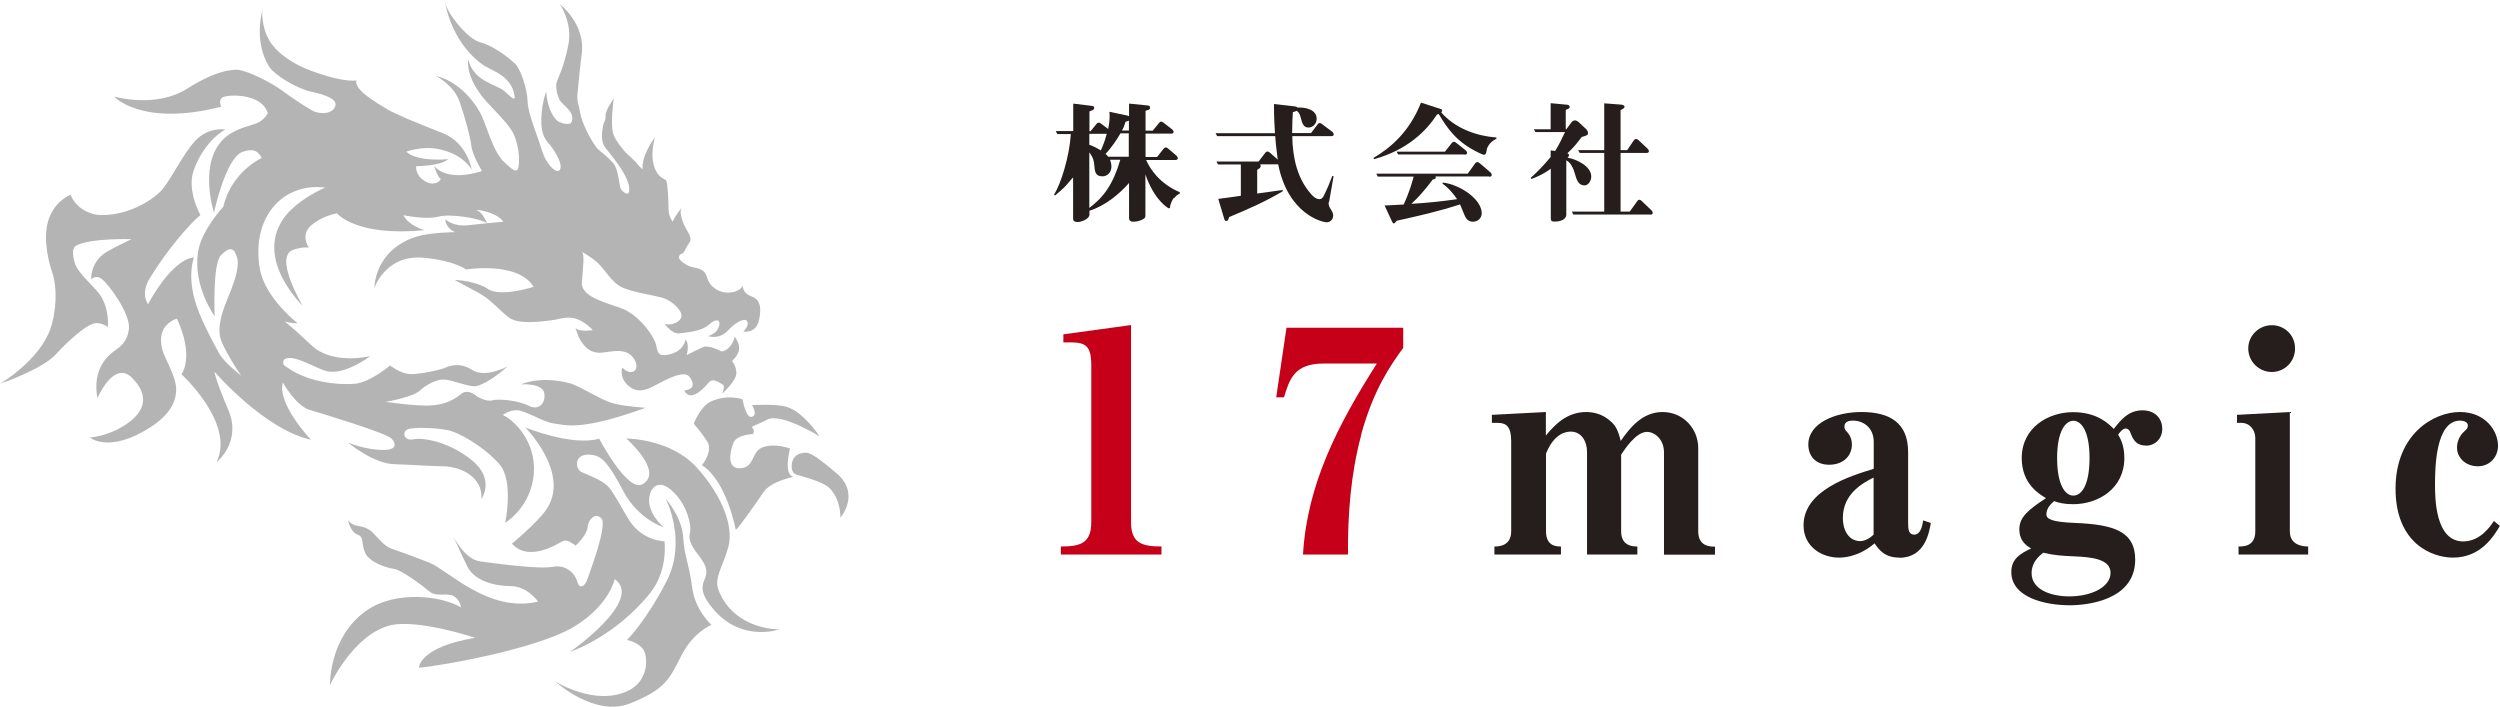
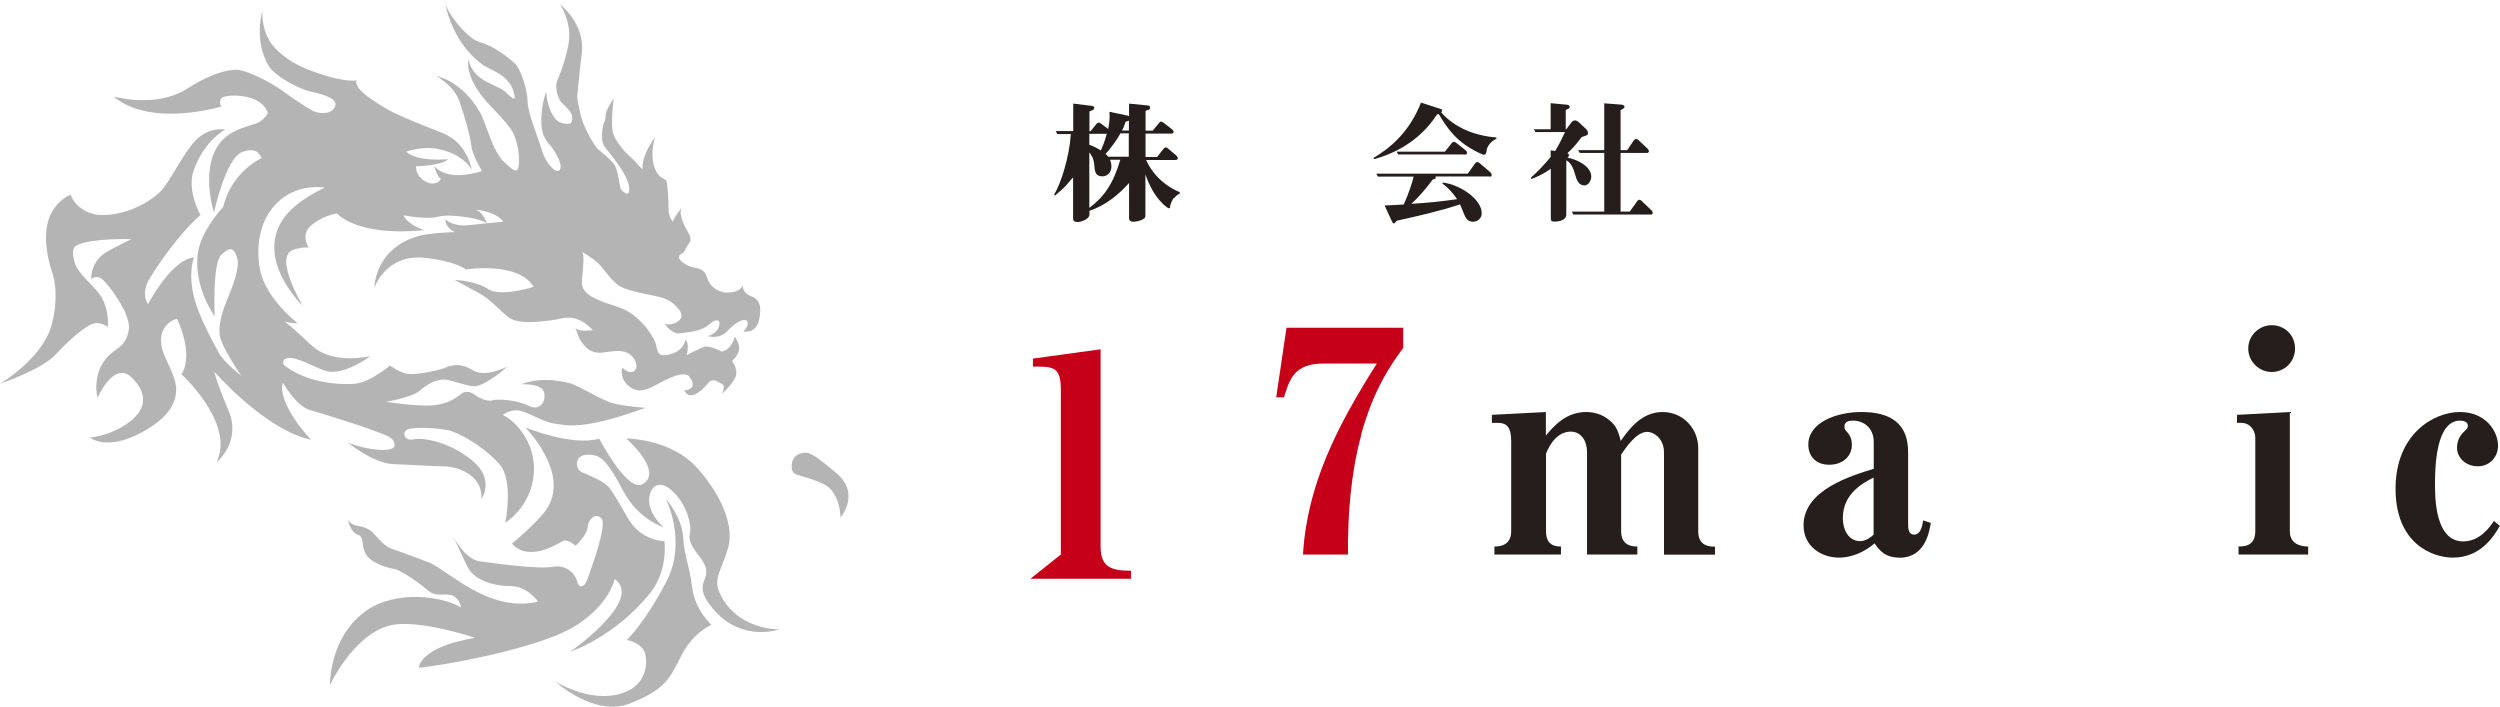
<svg xmlns="http://www.w3.org/2000/svg" id="_レイヤー_2" viewBox="0 0 177.36 50.15">
  <defs>
    <style>.cls-1{fill:#b4b4b4;}.cls-2{fill:#251e1c;}.cls-3{fill:#c50018;}</style>
  </defs>
  <g id="_レイヤー_2-2">
    <path class="cls-1" d="M25.29,5.69c-.23.72,1.69,1.74,2.15,2.04.45.3,2.21,1.03,3.96,1.71,1.76.68,2.07,2.6,2.07,2.6,0,0-.62-1.18-2.51-1.49-1.1-.18-2.14.21-2.14.21.81.76,2.98.53,2.98.53-.54.5-2.28.5-2.28.5-.05.72.71,1.27,1.21,1.23.43-.03.54-.32.54-.32-.24-.14-.47-.92-.47-.92,1.06,1.21,3.39.35,3.39.35,0,0-.68-1.13-.75-1.77-.07-.64-.42-1.93-.83-3.13-.41-1.2-1.68-1.84-1.68-1.84,0,0,1.83.3,3.14,2.61.38.67.89,2.79,1.7,3.5.3.26.88.91,1,.41.18-.78-.1-1.94-.35-2.44-.18-.37-.6-.9-1.61-1.94-1.9-1.95-1.59-3.29-1.59-3.29.41,1.57,1.96,1.72,2.56,2.22.21.17.81.85.73.36-.24-1.52-1.66-1.78-2.32-2.27-2.32-1.72-2.64-4.55-2.64-4.55-.04.67,1.53,2.73,2.51,3,.98.26,2.02,1.08,2.5,1.54.36.34.85,1.78.87,2.64.01.86.73,2.52,1.03,3.53.31,1.01,1.12,1.76,1.29,1.27.18-.54-.71-1.67-.71-1.67-.22-.23-.58-.63-.63-1.44-.07-1.35.34-2.37.34-2.37.09,1.4.69,2.04.86,2.12.45.23.87.22.93.05.24-.59-.26-.95-.71-1.4-.26-.26-.46-1.09-.33-1.46.13-.37.5-1.04.82-2.62.32-1.57-.6-2.89-.6-2.89,0,0,1.84,1.4,1.55,3.54-.09.63-.25,2.26-.3,2.8-.05.54.06.69.22,1.49.15.8.97,2.23,1.25,2.47.28.25.67.52,1.08.99.36.42.42,1.7.54,1.85.25.29.52.43.57.15.18-1-1.47-2.78-1.73-3.18-.35-.51-.13-1.32-.11-1.53.03-.2.2-.34.17-.68-.03-.34.58-1.22.58-1.22,0,0-.24,1.74-.05,2.47.12.46.75,1.22.93,1.4.18.18.58.52.74.72.15.2.43.45.43.45-.1-1.03.88-2.28.88-2.28,0,0-.44,1.35.05,2.35.28.58.68.59.76.75.08.17.15,1.4.15,2,0,.6.34.93.34.93-.2-.03.68-1.16.68-1.16-.45.43.16,1.53.35,1.84.19.31.23.6.14.72-.09.12-.3.46-.34.58-.04.12-.22.26-.22.26,0,0-.15-.02-.21.21-.06.23.47.56.74.67.39.17,1.04.04,1.25.79.21.76.95,1.09,1.47,1.08.94-.02,1.07-.52,1.07-.52,0,0-.07.54.6.78.49.18.78.57.56,1.64-.22,1.06-1.13.86-1.13.86,0,0,.53-.48.22-.79-.12-.12-.67.03-1.31.72-.64.69-1.42.39-1.42.39,0,0,.72-.14.82-.83.04-.31-.21-.46-.74.02-.53.48-1.52.54-2.08.62-.56.08-1.08-.69-1.08-.69.33.16,1.02-.02,1.19-.43.17-.41-.62-1.18-1.26-1.38-.64-.2-2.17-.41-2.91-.75-.74-.33-1.24-1.26-1.72-1.72-.49-.46-1.18-.82-1.18-.82.25.15.09,1.11.02,2.19-.07,1.09,2.03,1.49,2.95,1.88.92.4,1.84,1.42,2.23,2.29.25.55,0,1.17,1.05.92,1.05-.25,1.12-1.06,1.12-1.06.31.32.09,1.11.09,1.11,0,0,.84-.43,1.21-.58.37-.14,1.28.33,1.28.33.72-.14.92-1.05.92-1.05,0,0,.33.44.31.86-.02.43-.51.87-.51.87,0,0,.31.32.31.86,0,.55-1.02,1.46-1.02,1.46,0,0,.27-.55.05-.66-.22-.11-.67-.52-1-.13-1.36,1.62-1.72.55-1.72.55,0,0,1.06-.05.36-.97-.4-.53-1.84.3-2.43.61-.59.31-1.25.61-1.92.01-.66-.6-.41-1.27-.41-1.27.68.72,1.39.11.76-.72-.63-.83-1.92-.26-2.53-.34-.61-.08-.85-.39-1.14-.78-.22-.29-.41-.99-.41-.99.19.34,1.23.17,1.23.17-1.27-1.31-2.15-.8-2.78-.72-1.15.16-2.56.32-3.23-.21-.71-.56-1.24-1.26-2.15-1.74-.44-.23-1.64-.89-1.64-.89.7.02,1.81.26,2.34.63.89.63,3.26-.14,3.26-.14-1.12-1.83-4.8-1.23-4.8-1.23,0,0-.74-.61-2.97-.83-2.74-.27-3.53,2.14-3.53,2.14,0,0-.03-2.66,2.95-3.63.97-.31,2.78-.33,2.78-.33-.7-.29-.7-.91-.7-.91,0,0,.55.54,1.62.42.54-.07,2.5-.25,2.5-.25-.49-.73-2.22-.93-1.85-.8.37.13.7.91.7.91-.46-.34-2.6-.7-3.45-.47-.85.24-2.49-.1-2.49-.1.37.75,1.5,1.06,1.5,1.06-4.87.48-6.21-1.19-6.21-1.19,0,0-1,.14-1.83.85-.81.68-.17,1.58-.17,1.58,0,0-.39-.09-1.12.16-1.39.49.68,3.96.68,3.96,0,0-3.56-3.41-1.21-6.38.98-1.23,2.81-2,2.81-2-3.04-.37-5.25,2.14-4.64,5.74.36,2.1,2.68,3.88,2.68,3.88-.32.04-.92-.12-.92-.12,0,0,.43.29,1.92,1.7,1.49,1.41,4.16.76,4.16.76,0,0-1.83,1.39-3.11,1.06-.62-.16-1.87-.92-2.57-.93-.7-.02-.46.49-.46.49,1.59,1.27,3.91,1.43,5.02,1.34,1.11-.09,2.52-1.3,2.52-1.3,0,0,.67.52,1.29.6.61.08,2.15-.26,2.52-.4.37-.15,1.08-.48,2.02.12.94.6,2.5-.25,2.5-.25,0,0-1.21,1.13-2.18,1.39-.45.12-1.7-.43-2.28-.46-.58-.04-1.3.37-1.79.81-.49.44-2.37.77-2.37.77,0,0,1.95.3,3.09.26,1.14-.04,1.74-.43,2.26-.83.52-.4,1.11.19,1.11.19,0,0,.65.4,1.1.27.45-.13,1.87.02,2.57.39.69.37,1.24-.18,1.1-.91-.14-.72-1.64-.61-1.64-.61,0,0,1.3-.64,3.45-.08.71.19,2.22,1.2,3.09,1.43.87.23,2.3.31,2.3.31-4.64,1.68-5.68,1.23-6.6,1.1-.65-.09-1.91-.88-2.49-.92-.58-.04-1.06.33-1.06.33.81.34,2.61,2.07,2.15,4.63-.37,2.07-1.97,3.02-1.97,3.02,0,0,.62-2.92-.38-4.12-.81-.97-2.35-2-3.39-2.37-.67-.24-2.81-.34-3.19-.12-.38.22-.19.83.45.69.64-.15,2.52.15,4.17,1.5,1.65,1.36.65,2.74.65,2.74.13-1.54-1.44-2.34-2.81-2.33-.62,0-1.79-.09-3.42-.15-1.47-.06-3.23-1.53-3.23-1.53,0,0,1.33.57,2.67.52.7-.03.8-.4.42-.8-.38-.4-4.84-1.75-5.82-2.04-.98-.29-1.89-1.94-1.89-1.94-.44,1.5,1.99,4.06,1.99,4.06-3.3-.72-6.85-4.83-6.85-4.83,0,0,.05.51,1,2.75.95,2.24-.85,3.68-.85,3.68,1.35-2.75-2.48-6.24-2.48-6.24.91-1.52-.33-3.95-.33-3.95,0,0-1.5.38-1.04,2.17.2.75.98,1.9.99,2.83.01,1.37-1.12,2.24-1.81,2.69-2.95,1.91-4.32.74-4.32.74,0,0,1.26-.06,2.54-.91,1.33-.87,1.76-2.03.45-3.33-1.29-1.28-2.44,1.44-2.44,1.44,0,0-.51-1.91.95-3.15.5-.43,1.1-.61,1.27-1.7.17-1.1-1.46-3.25-1.91-3.59-.45-.35-.76.03-.76.03,0,0-.08-1.13.93-1.85.42-.3,1.93-1.01,1.93-1.01,0,0-2.78-.09-3.86.42-.38.18-.35.63-.15,1.31.2.68,1.41,1.67,1.78,2.22.69,1.03.55,2.29.55,2.29,0,0-.51-.43-1.09-.23-.57.21-1.63,1.11-2.61,2.17-.98,1.07-3.93,2.07-3.93,2.07,0,0,2.75-1.63,3.54-3.85.42-1.15.53-2.92.15-4.02-.37-1.09-.71-2.81-.15-4.06.51-1.14,1.45-1.47,1.45-1.47,0,0,.31,1.01,1.59,1.36.91.25,3.08-.05,4.71-1.52.68-.61,1.62-2.7,2.56-3.69.94-.99,2.11-.78,2.11-.78,0,0-1.48.76-2.24,2.9-.51,1.43.48,3.17.48,3.17-.85.69-2.46,2.61-3.6,4.49-.68,1.13-.12,1.83-.12,1.83,1.89-3.42,3.26-3.31,3.26-3.31,0,0-.47,1.14.06,3.03.32,1.17,1.23,2.87,1.73,3.78.37.66,1.56,1.57,1.56,1.57,0,0-1.44-2.07-1.53-2.92-.09-.85.27-1.81.54-2.48.27-.67.92-2.17.71-2.93-.21-.76-.51-.85-1.14-.23-.63.62-.46,4.34-.46,4.34,0,0-1.56-2.11-1.18-4.56.24-1.54,1.79-3.2,1.79-3.2.6-2.52,2.73-3.46,2.73-3.46-.19-.31-.39-.76-1.35-.44-1.2.39-2.04,4.31-2.04,4.31,0,0-1.2-3.68.86-5.38.65-.54,1.59-.75,2.13-.94.55-.19.83-.72.83-.72-.45-1.49-2.95-1.34-3.24-1.11-.29.22-.06.64-.06.64-5.64,1.45-7.61-.72-7.61-.72,0,0,2.96.87,5.21-.57.77-.49,2.21-1.32,3.49-1.33.67,0,2.43.9,3.17,1.44.54.4,1.69,1.19,2.22,1.47.54.28,1.43.24,1.61-.35.19-.6-1.29-.91-1.79-1.02-.83-.19-2.5-1.09-2.93-1.8-1.09-1.79-.46-3.92-.46-3.92,0,0-.09,1.08.48,2.07,0,0,.65,1.34,3.06,2.21,2.47.9,3.2.64,3.2.64" />
    <path class="cls-1" d="M45.62,17.4s-.51-1.12-1.04-1.27c-.53-.15-1.22-.24-1.42-.5,0,0,.28.82.6,1.06.32.24.69.2.93.32.33.16.92.4.92.4Z" />
    <path class="cls-1" d="M37.3,30.34s3.3,1.34,5.21.78c0,0,2.01,3.85,3.08,3.23,1.53-.89-1.16-3.24-1.16-3.24,0,0,3.17,0,5.03,2.09,1.87,2.09,2.59,4.22,2.21,5.61-.38,1.39-1.04,2.2-.69,3.07,1.14,2.85,4.31,2.77,4.31,2.77,0,0-3.07,1.1-5.12-2.02-.42-.64-.38-1.08-.19-1.51.28-.63.11-1.04-.46-1.78-.27-.35-.73-.96-.58-1.49.15-.53-.17-1.93-1.1-2.88-.96-.99-1.55-.53-1.73.08-.36,1.24.97,2.36.97,2.36,0,0-1.8-.56-2.86-2.57-1.06-2.02-1.54-2.46-2.15-2.56-1.41-.23-1.31,1-.79,1.22.52.23,1.48.59,1.89,1.04.41.45,1.14,1.88,1.51,2.43.94,1.42,2.46,1.43,2.46,1.43,0,0,.28,2.04-1,3.65-2.5,3.14-5.69,4.19-5.69,4.19,0,0,5.26-3.66,3.16-5.16,0,0-.37,1.87-2.92,3.4-2.55,1.53-9.23,2.74-10.97,2.89,0,0-.01-1.46,3.99-2.12,0,0-4.21-1.42-6.16-.85-2.55.74-4.14,4.2-4.14,4.2,0,0-.09-3.4,2.58-5.28,2.09-1.47,5.36-1.04,6.71-.23,0,0-.03-.52-.52-.8-.48-.27-1.21.1-1.73-.34-.51-.43-1.98-1.52-2.49-1.59-.51-.07-1.71-.44-2.04-1.11-.33-.67-.05-1.15-.55-1.32-.5-.17-.69-1.03-.69-1.03,0,0,.26.35.67.4.41.06.81.18,1.13.52.46.48.81.94,1.31,1.11,1.02.35,2.46.9,2.68.99,1.33.54,4.2,3.59,7.7,2.76,0,0-.74-1.09-1.94-1.1-1.2,0-2.6-.4-3.09-1.41-.49-1-.97-2.11-.97-2.11,0,0,.77,1.62,1.9,1.77,1.13.15,4.2.57,5.16.38.96-.18,1.6.53,1.73,1.07.14.54.53.33.7-.16.17-.5,1.46-3.87,1-4.35-.46-.48-.94.18-.96.55-.04.67-.87,1.39-.87,1.39,0,0-.56-.49-.89-.33-.33.16-2.4,1.55-3.62.19,0,0,1.74-1.44,2.41-2.38,1.81-2.57-1.45-5.85-1.45-5.85Z" />
-     <path class="cls-1" d="M49.22,30.05s.46-1.21,1.2-1.56c1.22-.56,2.26-.16,2.26-.16,0,0,.23,1.39.67,1.24.44-.15,0-.83,0-.83,0,0,1.73-.11,2.48.13,1.2.37,2.32,2.09,2.32,2.09,0,0-2.79-1.73-3.75-1.18-.57.33-1.21.46-1.02.59.19.13.05.42.05.42,0,0-1.15.05-1.38.59-.23.54-.57,1.9.48,1.84,1.05-.07.74-1.2,1.61-1.5.87-.3,1.91.1,1.91.1,0,0-.51,1.86.25,2.01,0,0-1.6.3-2.12,1.07-.52.76-1.75,2.52-1.98,2.7,0,0-.63-3.47-2.4-4.6,0,0,.81-.98.38-1.67-.43-.68-.97-1.28-.97-1.28Z" />
    <path class="cls-1" d="M56.19,32.82s-.14.66.25.82c.4.16,1.9.48,2.42,1,.82.84.76,2.08.76,2.08,0,0,1.48-1.68-.3-3.17-1.78-1.49-1.98-1.52-2.52-1.38-.54.14-.61.65-.61.65Z" />
    <path class="cls-1" d="M47.24,35.41s1.53,2.97.04,5.84c-1.48,2.87-2.8,4.15-2.8,4.15,0,0,1.07.2,1.28.95.21.76.05,2.05-1.19,2.65-2.34,1.14-5.17-.65-5.17-.65,0,0,2.78,2.56,5.31,1.55,2.53-1.01,2.79-1.76,3.64-3.41.85-1.66,2.12-2.16,2.12-2.16,0,0-1.16-1.04-1.36-2.63-.2-1.59-.59-2.42-.63-3.47-.06-1.52-1.23-2.82-1.23-2.82Z" />
    <path class="cls-2" d="M83.27,14.04c-.12.17-.26.49-.26.63,0,.06,0,.11-.08.11s-1.07-.63-1.67-2.41v2.87c0,.16,0,.25-.28.37-.26.11-.51.12-.57.12-.31,0-.31-.19-.31-.29v-2.46c-.66.76-1.7,1.63-2.81,1.97v.28c0,.32-.62.52-.8.52-.36,0-.36-.13-.36-.3v-2.86s-.1.09-.51.58c-.17.19-.5.47-.77.7l-.07-.06c.48-.76,1.09-2.69,1.19-4.3h-.96l-.11-.21h1.24v-1.95l1.3.16c.12.02.19.03.19.15,0,.09-.06.15-.34.24v1.41h.08l.42-.52s.07-.09.16-.09c.06,0,.08.02.17.08l.5.37c.06-.3.1-.58.1-.89,0-.15,0-.24-.02-.33l1.33.28s.06.03.07.04v-.9l1.29.13c.1,0,.2.02.2.18,0,.14-.23.16-.32.2v1.41h.51l.45-.55c.05-.06.07-.09.15-.09.04,0,.06,0,.17.08l.62.48s.09.1.09.16c0,.1-.07.13-.16.13h-1.83v1.66h.82l.46-.59s.07-.09.15-.09.1.03.17.08l.6.51s.09.1.09.17c0,.08-.06.13-.16.13h-2.09c.29.66.97,1.68,2.39,2.29v.09c-.12.06-.28.16-.4.33ZM77.28,9.5v.77c.36.13.57.25.82.4.26-.58.36-.96.42-1.18h-1.24ZM78.75,11.33c.08.22.1.38.1.47,0,.47-.32.71-.64.71-.52,0-.54-.36-.58-.82-.03-.43-.2-.68-.35-.88v3.94c.99-.74,1.68-1.64,2.2-3.42h-.73ZM80.09,9.46h-.6c-.21.38-.63,1.01-1.06,1.46.1.08.14.13.19.2h1.46v-1.66ZM80.09,8.56c-.14.04-.17.05-.24.08-.05.17-.09.31-.25.62h.49v-.7Z" />
-     <path class="cls-2" d="M94.27,14.31c-.03.15,0,.28.06.4.19.31.25.4.25.58,0,.3-.23.48-.46.48-.32,0-2.74-.58-3.44-4.11t-.06,0h-1.22s.04.05.04.11c0,.13-.08.17-.25.28v1.68c.28-.04,1.55-.21,1.81-.25v.09c-1.2.72-2.5,1.29-3.8,1.83-.06.19-.09.28-.21.28-.09,0-.12-.09-.14-.16l-.42-1.41c.25-.03,1.37-.18,1.6-.22v-2.22h-1.62l-.11-.21h2.99l.48-.63s.06-.08.15-.08c.07,0,.12.04.17.08l.56.5c-.12-.88-.17-1.43-.18-1.67h-4.12l-.11-.21h4.21c-.07-1.21-.07-1.71-.07-2.07l1.49.17c.13.02.14.04.18.08.56-.03,1.36.14,1.36.8,0,.32-.24.62-.59.62s-.44-.33-.52-.63c-.09-.36-.18-.49-.32-.56-.07.04-.11.06-.26.1-.02.37-.05.8-.05,1.48h1.34l.47-.62s.06-.09.15-.09c.06,0,.1.03.17.08l.73.55s.09.07.09.17-.08.13-.16.13h-2.78c.02,1.51.35,2.98,1.3,4.07.07.09.34.4.62.4.19,0,.27-.15.34-.29.24-.49.32-.68.58-1.36l.09.02-.32,1.84Z" />
    <path class="cls-2" d="M105.48,10.65c-.06.26-.08.33-.2.33-.07,0-.19-.06-.34-.13-1.58-.74-2.25-1.72-2.87-2.76-.06.02-.06.02-.12.03-.75,1.15-2.08,2.51-4.46,3.17l-.06-.08c1.23-.72,2.58-1.88,3.38-3.93l1.42.46c.08.03.08.06.08.08,0,.07-.05.12-.06.16.97,1.1,2.42,1.66,3.9,1.77l.02.09c-.57.27-.68.7-.71.82ZM105.66,12.52h-3.81c.03.17-.03.17-.21.22-.46.63-.99,1.24-1.51,1.72,1.28-.08,2.11-.17,3.24-.33-.21-.32-.62-.83-1.04-1.1l.04-.08c1.24.16,2.75,1.19,2.75,2.18,0,.33-.26.6-.62.6-.4,0-.53-.28-.67-.63-.12-.31-.19-.47-.25-.6-1.52.5-2.93.81-4.49,1.16-.08.11-.15.19-.21.19-.06,0-.09-.06-.16-.21l-.49-1.06c.4-.02,1.06-.05,1.35-.07.43-.92.62-1.64.71-1.98h-2.54l-.11-.21h6.49l.53-.74s.06-.08.15-.08c.06,0,.11.04.17.08l.77.66s.08.08.08.17c0,.09-.07.13-.16.13ZM103.83,10.96h-4.64l-.11-.2h3.43l.49-.62s.06-.08.15-.08c.06,0,.09.03.17.08l.68.54s.08.08.08.17c0,.12-.09.12-.24.12Z" />
    <path class="cls-2" d="M112.4,13.15c-.44,0-.56-.44-.67-.82-.18-.66-.44-.86-.61-.96v3.84c0,.4-.48.51-.82.51-.28,0-.28-.09-.28-.31v-3.44c-.42.31-.83.52-1.37.73l-.05-.09c.54-.47.94-.92,1.41-1.47v-.47l.32.04c.32-.54.41-.73.7-1.34h-2.1l-.11-.2h1.19v-1.85l1.17.11c.09,0,.18.06.18.16,0,.08-.03.1-.28.21v1.37h.04l.38-.51s.1-.12.24-.12c.06,0,.17.05.22.09l.62.58s.08.15.08.22c0,.15-.05.17-.45.29-.33.45-.62.79-1.01,1.15.04.02.11.06.11.14,0,.06-.02.08-.1.17.76.16,1.68.65,1.68,1.35,0,.25-.17.63-.51.63ZM117.09,15.22h-5.47l-.11-.21h2.3v-4.16h-1.74l-.11-.2h1.85v-3.32l1.18.09c.07,0,.26.03.26.15s-.18.19-.28.24v2.84h.47l.48-.71s.07-.08.15-.08c.06,0,.12.04.17.08l.66.62s.08.08.08.17c0,.08-.07.12-.16.12h-1.85v4.16h.65l.54-.75s.06-.09.15-.09c.06,0,.12.05.16.09l.7.67s.08.08.08.17c0,.09-.07.13-.16.13Z" />
-     <path class="cls-3" d="M75.26,39.34v-.57c1.34,0,2.16-.2,2.16-1.72v-11.15c0-1.41-.44-1.61-1.52-1.61h-.46v-.57l4.8-.66v13.99c0,1.48.77,1.72,2.16,1.72v.57h-7.14Z" />
+     <path class="cls-3" d="M75.26,39.34v-.57v-11.15c0-1.41-.44-1.61-1.52-1.61h-.46v-.57l4.8-.66v13.99c0,1.48.77,1.72,2.16,1.72v.57h-7.14Z" />
    <path class="cls-3" d="M96.56,30.9c-.73,2.73-.95,5.6-.93,8.44h-3.19c.29-4.98,2.47-9.19,5.24-13.55h-3.77c-2.09,0-2.42,1.1-2.82,2.4h-.55l.73-4.94h8.28v1.43c-.9,1.23-2.12,2.97-3,6.21Z" />
    <path class="cls-2" d="M118.05,39.34v-7.25c0-.93-.66-1.45-1.21-1.45-.77,0-1.56,1.21-1.83,1.61v5.44c0,1.08.88,1.08,1.15,1.08v.57h-3.57v-7.27c0-.82-.44-1.45-1.15-1.45-.31,0-1.17.09-1.76,1.56v5.51c0,1.08.77,1.08,1.06,1.08v.57h-4.72v-.57c.26,0,1.19,0,1.19-1.08v-6.39c0-1.01-.33-1.3-.95-1.3h-.42v-.57l3.83-.2v1.67c.59-.71,1.45-1.67,2.86-1.67.62,0,1.19.2,1.63.57.44.35.62.66.82,1.48.62-.88,1.5-2.05,2.97-2.05s2.53,1.19,2.53,2.56v5.91c0,1.08.86,1.08,1.19,1.08v.57h-3.64Z" />
    <path class="cls-2" d="M134.75,39.56c-1.06,0-1.45-.57-1.76-1.01-1.15.97-2.2,1.01-2.53,1.01-1.21,0-2.51-.77-2.51-2.29,0-2.49,3.31-3.5,4.98-4.01v-1.9c0-1.06-.77-1.52-1.48-1.52-.22,0-.6.04-.6.42,0,.15.04.24.2.4.18.2.33.48.33.88,0,.81-.62,1.43-1.61,1.43s-1.48-.64-1.48-1.43c0-1.56,1.98-2.31,3.77-2.31,2.01,0,3.31.77,3.31,2.84v5.07c0,.42.04.79.44.79.48,0,.6-.77.62-1.01l.55.18c-.11.64-.4,2.47-2.23,2.47ZM132.92,33.88c-.68.35-2.18,1.1-2.18,2.86,0,.97.48,1.65,1.23,1.65.33,0,.71-.22.95-.46v-4.05Z" />
-     <path class="cls-2" d="M152.26,31.61c-.77,0-.95-.48-1.15-.99-.04-.11-.18-.22-.29-.22-.22,0-.42.24-.55.44.13.22.44.71.44,1.65,0,2.16-1.83,3.28-3.64,3.28-.66,0-1.04-.11-1.34-.22-.18.15-.55.48-.55.93,0,.35.37.55,2.05.62,2.67.11,4.25.57,4.25,2.6,0,2.91-3.46,3.24-4.63,3.24-1.81,0-4.16-.57-4.16-2.36,0-.97.71-1.34,1.41-1.67-.31-.18-.84-.51-.84-1.37s.66-1.39,1.89-2.2c-.48-.29-1.72-1.01-1.72-2.84,0-2.18,1.9-3.26,3.64-3.26s2.56.86,2.89,1.19c.48-.62,1.04-1.32,2.03-1.32s1.41.68,1.41,1.3c0,.79-.59,1.21-1.15,1.21ZM147.15,39.47c-.86-.04-1.41-.07-2.2-.26-.31.26-.82.68-.82,1.45,0,1.21,1.45,1.65,2.67,1.65,1.61,0,2.93-.68,2.93-1.67s-1.37-1.12-2.58-1.17ZM147.09,29.85c-.55,0-1.15.73-1.15,2.64s.57,2.67,1.15,2.67,1.15-.73,1.15-2.67-.6-2.64-1.15-2.64Z" />
    <path class="cls-2" d="M158.81,39.34v-.57c.35,0,1.19,0,1.19-1.08v-6.61c0-.59-.4-1.08-.99-1.08h-.31v-.57l3.75-.2v8.46c0,.97.88,1.08,1.3,1.08v.57h-4.94ZM161.17,26.39c-.9,0-1.67-.73-1.67-1.67s.79-1.65,1.67-1.65,1.65.68,1.65,1.65-.77,1.67-1.65,1.67Z" />
    <path class="cls-2" d="M174.03,39.56c-1.5,0-4.08-1.01-4.08-4.89s2.71-5.44,4.56-5.44,2.71,1.37,2.71,2.4c0,.75-.55,1.45-1.43,1.45s-1.48-.62-1.48-1.32c0-.09,0-.71.53-1.17.15-.13.24-.22.24-.4,0-.26-.31-.35-.55-.35-1.72,0-1.78,3.28-1.78,4.52,0,.93,0,4.05,2,4.05,1.23,0,1.94-1.1,2.18-1.45l.42.35c-.42.71-1.34,2.25-3.33,2.25Z" />
  </g>
</svg>